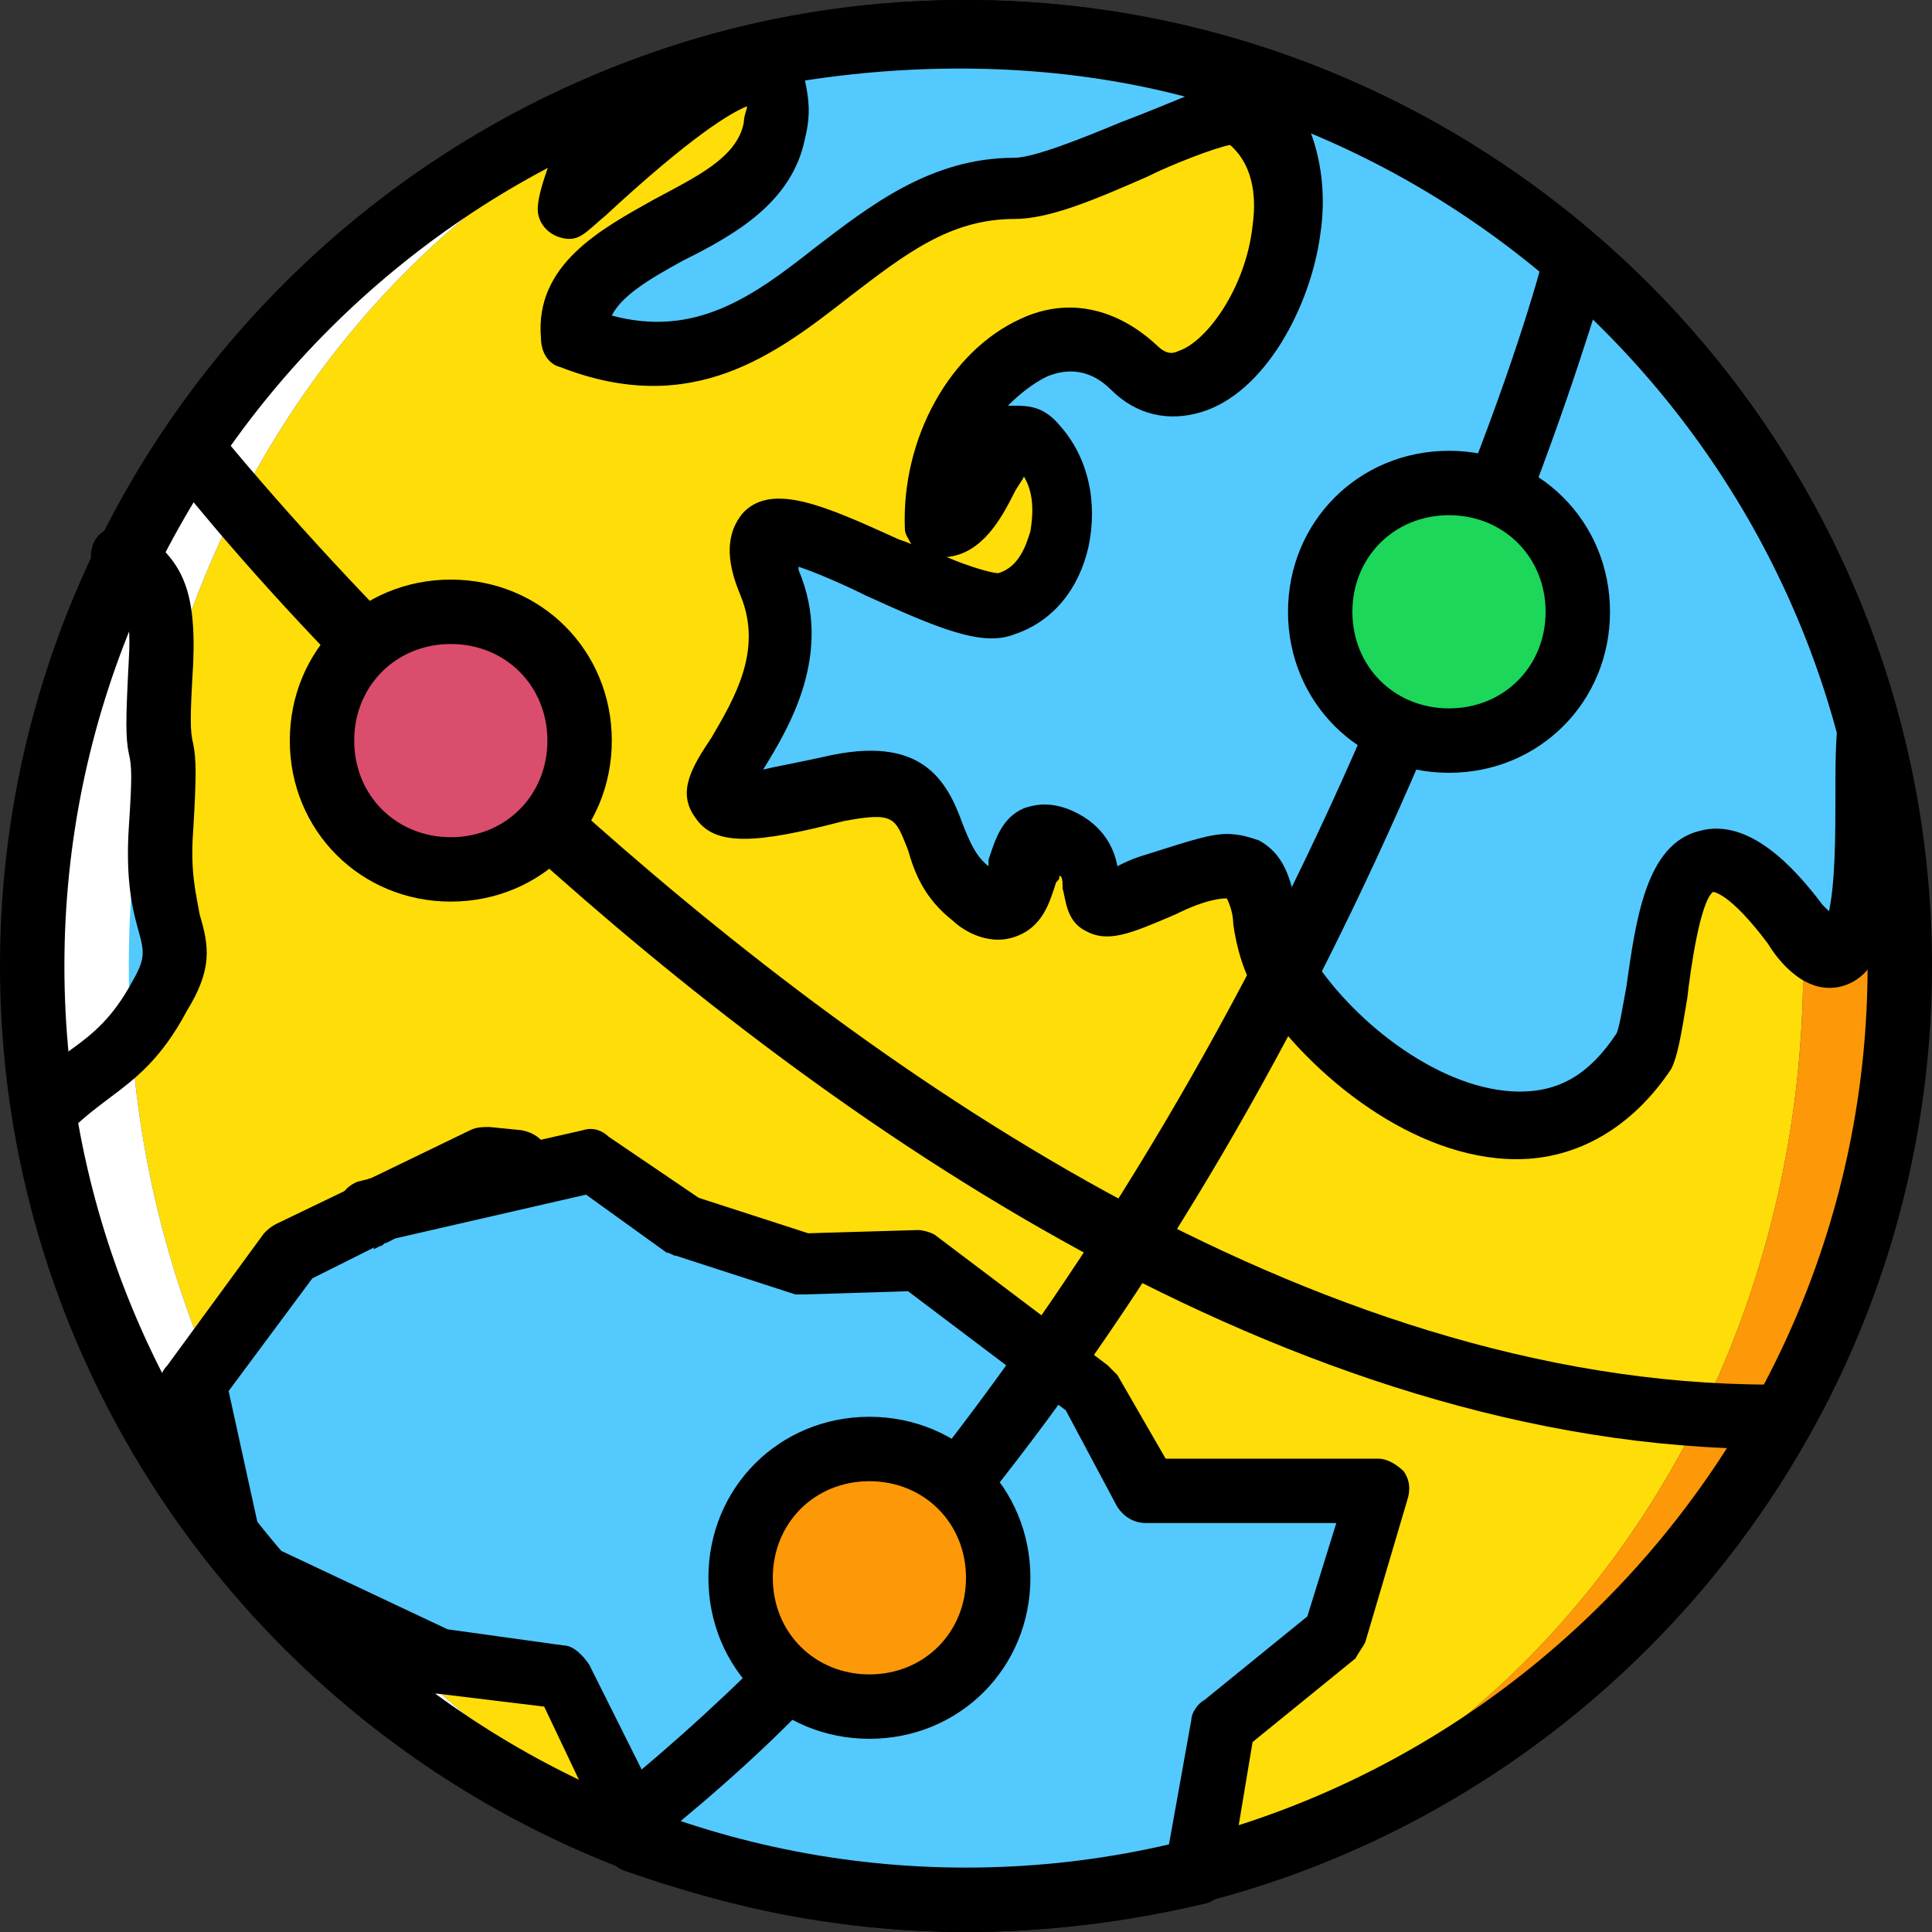
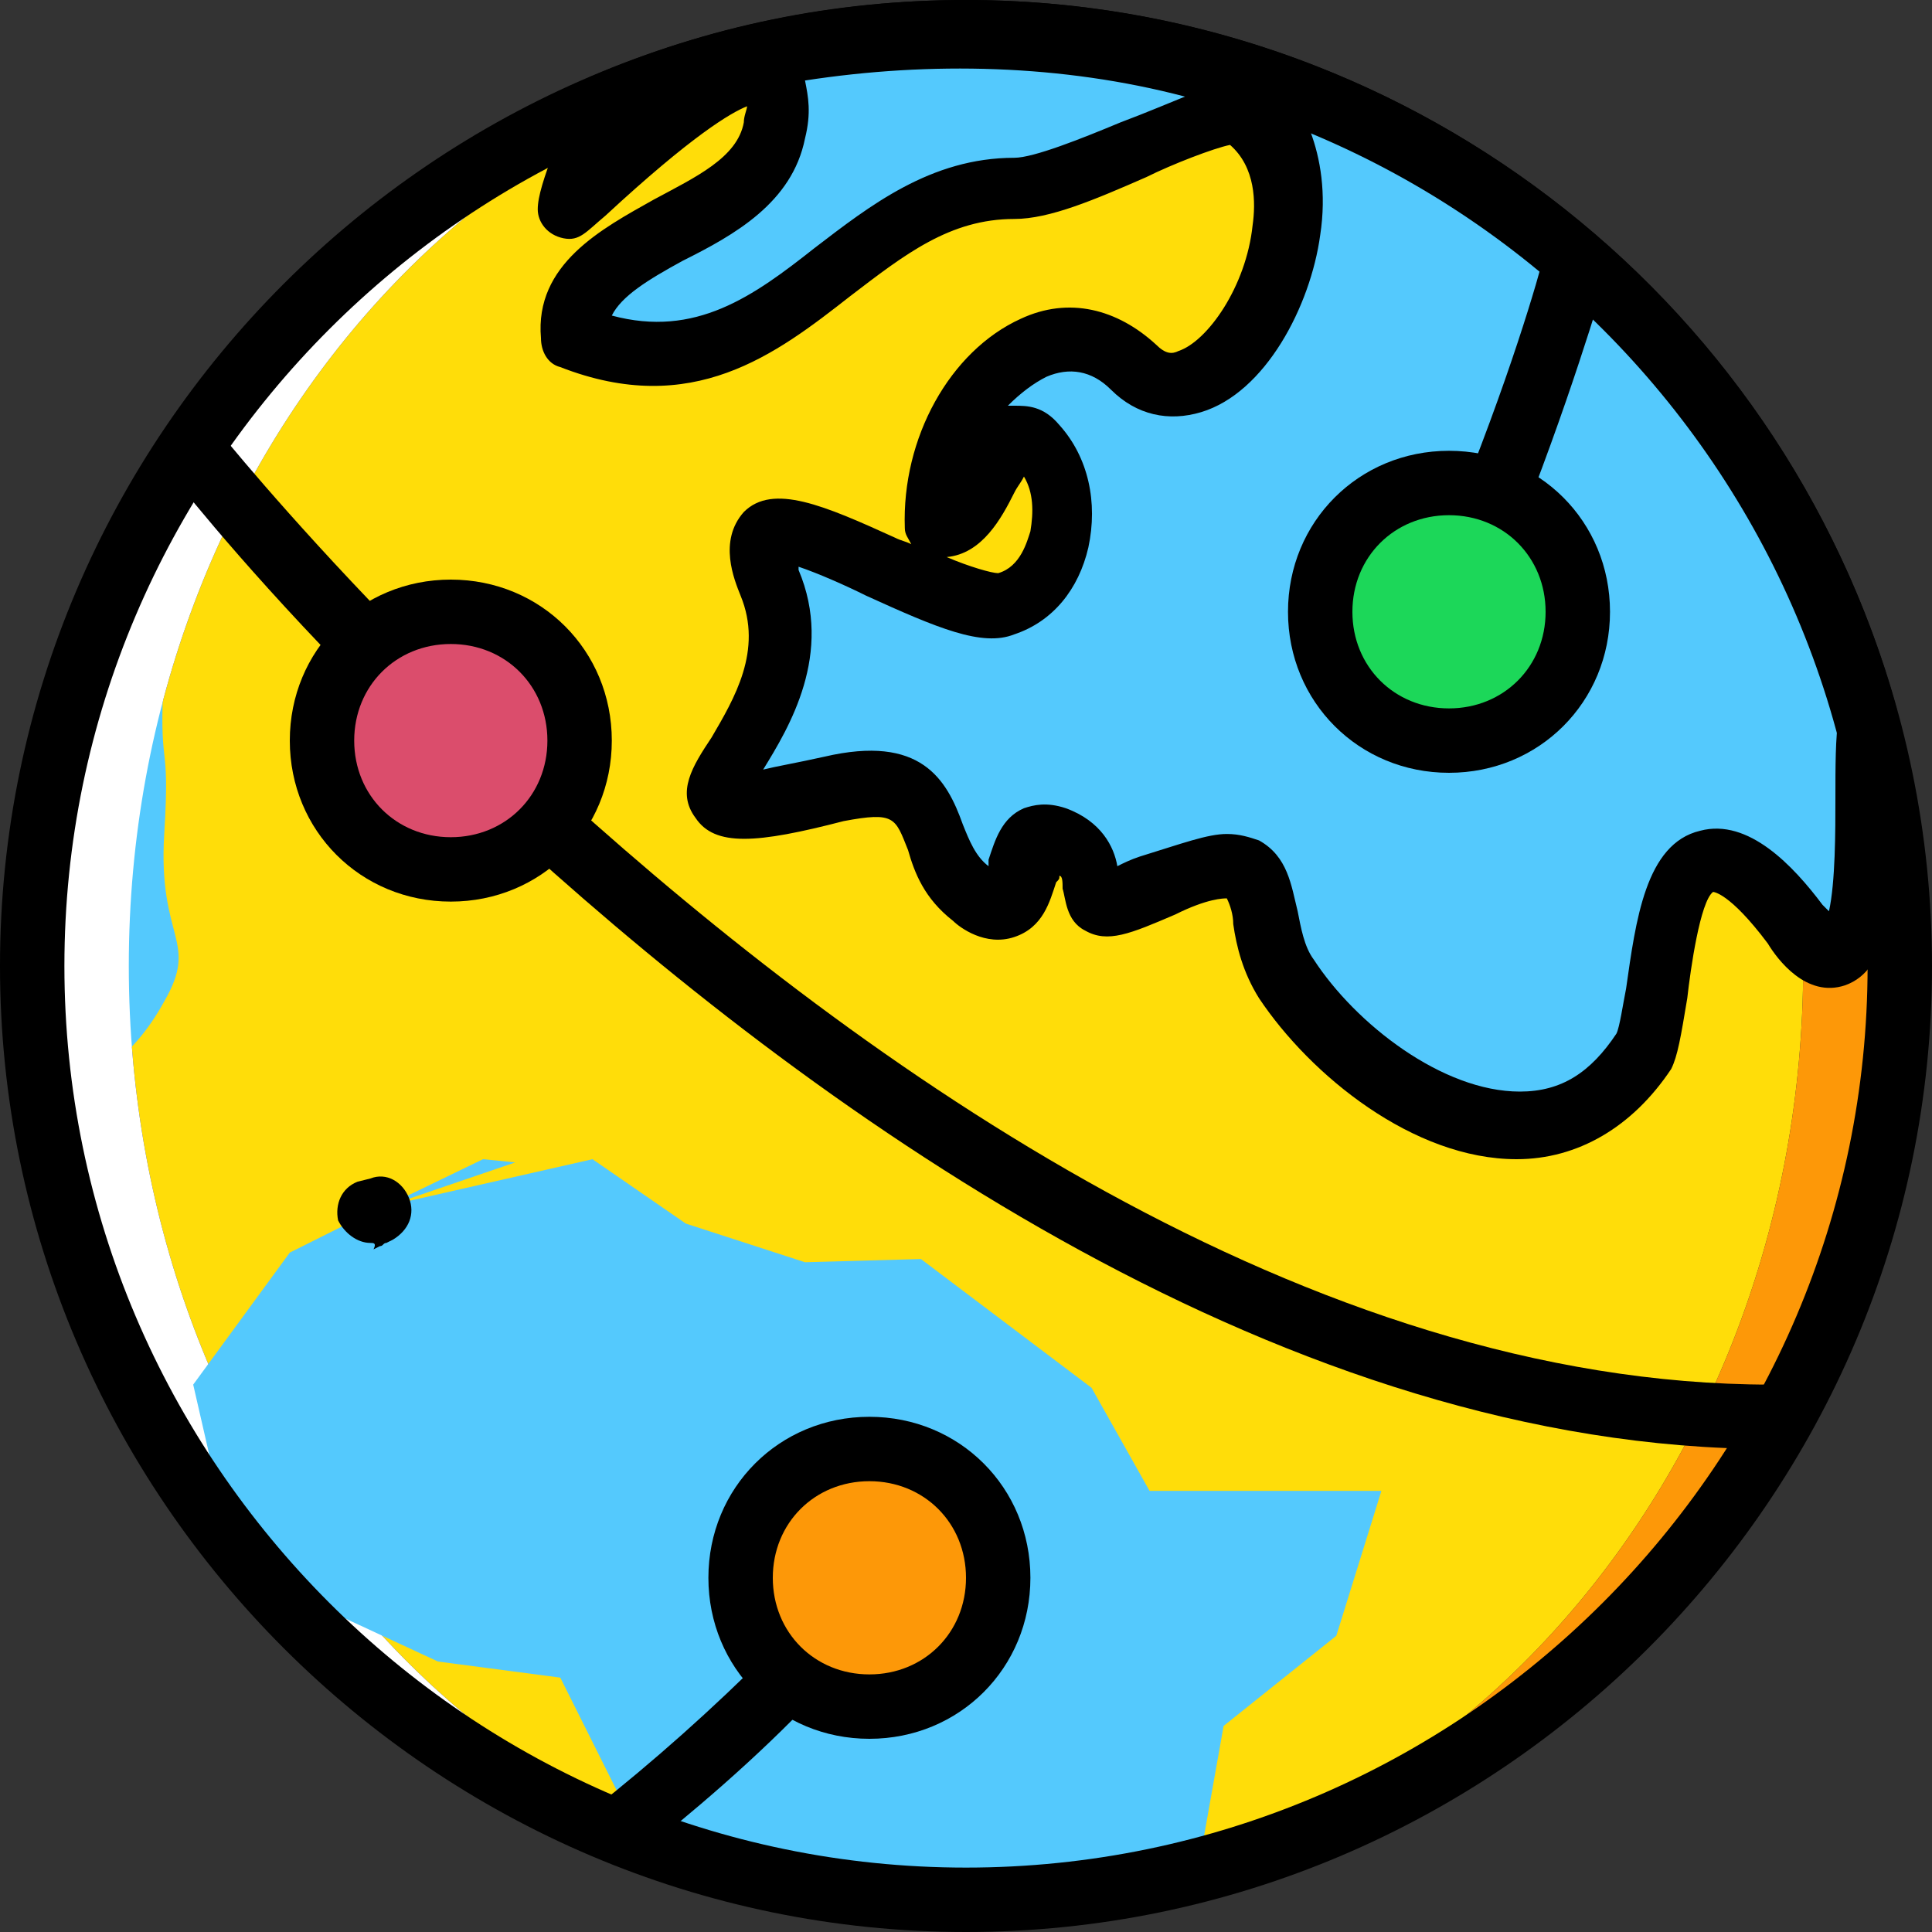
<svg xmlns="http://www.w3.org/2000/svg" height="800px" width="800px" version="1.1" id="Layer_1" viewBox="0 0 512 512" xml:space="preserve">
  <rect x="0" y="0" width="512" height="512" fill="#333333" stroke="none" />
  <g transform="translate(1 1)">
    <path style="fill:#FFDD09;" d="M476.867,255c0,136.533-98.987,247.467-221.867,247.467S33.133,391.533,33.133,255   S132.12,7.533,255,7.533S476.867,118.467,476.867,255" />
    <path style="fill:#54C9FD;" d="M10.947,295.107c0.853,0,0.853-0.853,1.707-0.853c11.093-11.093,20.48-12.8,29.867-29.867   c9.387-16.213-1.707-16.213,0-44.373c1.707-27.307-1.707-14.507,0-44.373c0.853-17.92-2.56-22.187-10.24-28.16L7.533,220.867   L10.947,295.107z" />
    <path style="fill:#FFFFFF;" d="M33.133,255C33.133,118.467,132.12,7.533,255,7.533C118.467,7.533,7.533,118.467,7.533,255   S118.467,502.467,255,502.467C132.12,502.467,33.133,391.533,33.133,255" />
    <path style="fill:#FD9808;" d="M255,7.533c122.88,0,221.867,110.933,221.867,247.467S377.88,502.467,255,502.467   c136.533,0,247.467-110.933,247.467-247.467S391.533,7.533,255,7.533" />
    <g>
      <path style="fill:#54C9FD;" d="M255,7.533c-34.133,0-67.413,6.827-97.28,19.627c-1.707,7.68-8.533,22.187-7.68,26.453    c0.853,0,63.147-63.147,55.467-20.48c-5.12,27.307-55.467,27.307-53.76,55.467c52.907,20.48,71.68-39.253,116.907-39.253    c15.36,0,53.76-23.893,61.44-18.773c29.867,19.627-6.827,89.6-29.867,66.56c-22.187-22.187-52.907,7.68-52.053,41.813    c11.093,0.853,16.213-32.427,26.453-21.333c11.093,11.947,6.827,36.693-8.533,41.813c-15.36,5.973-77.653-41.813-62.293-5.973    c17.067,40.107-50.347,70.827,17.067,54.613c31.573-7.68,21.333,16.213,35.84,28.16c17.92,13.653,10.24-18.773,23.04-13.653    c18.773,7.68-3.413,26.453,26.453,12.8c34.987-16.213,21.333,8.533,32.427,24.747c20.48,29.013,69.973,58.027,95.573,17.92    c5.973-9.387,2.56-83.627,40.107-34.133C498.2,275.48,490.52,206.36,493.08,188.44C464.067,84.333,368.493,7.533,255,7.533" />
      <path style="fill:#54C9FD;" d="M127,306.2L100.547,319l34.987-11.947L127,306.2z" />
      <path style="fill:#54C9FD;" d="M97.133,319.853L98.84,319l1.707-0.853L97.133,319.853z" />
      <path style="fill:#54C9FD;" d="M288.28,366.787l-45.227-34.133l-30.72,0.853l-31.573-10.24L156.013,306.2L99.693,319L75.8,330.947    l-25.6,34.987l9.387,40.96c2.56,3.413,5.12,6.827,7.68,10.24l47.787,22.187l32.427,4.267l19.627,39.253l0.853,4.267    c26.453,9.387,56.32,15.36,87.04,15.36c21.333,0,41.813-2.56,61.44-7.68l6.827-38.4l29.867-23.893l11.947-38.4h-61.44    L288.28,366.787z" />
    </g>
    <path style="fill:#DB4D6C;" d="M152.6,195.267c0,18.773-15.36,34.133-34.133,34.133s-34.133-15.36-34.133-34.133   s15.36-34.133,34.133-34.133S152.6,176.493,152.6,195.267" />
    <path style="fill:#1CD759;" d="M417.133,161.133c0,18.773-15.36,34.133-34.133,34.133c-18.773,0-34.133-15.36-34.133-34.133   S364.227,127,383,127C401.773,127,417.133,142.36,417.133,161.133" />
    <path style="fill:#FD9808;" d="M263.533,417.133c0,18.773-15.36,34.133-34.133,34.133s-34.133-15.36-34.133-34.133   S210.627,383,229.4,383S263.533,398.36,263.533,417.133" />
    <path d="M255,511C114.2,511-1,395.8-1,255S114.2-1,255-1s256,115.2,256,256S395.8,511,255,511z M255,16.067   C123.587,16.067,16.067,123.587,16.067,255S123.587,493.933,255,493.933S493.933,386.413,493.933,255S386.413,16.067,255,16.067z" />
    <path d="M400.92,306.2c-27.307,0-54.613-22.187-68.267-42.667c-4.267-6.827-5.973-13.653-6.827-19.627   c0-2.56-0.853-5.12-1.707-6.827c-0.853,0-5.12,0-13.653,4.267c-11.947,5.12-17.92,7.68-23.893,4.267   c-5.12-2.56-5.12-8.533-5.973-11.093c0-1.707,0-3.413-0.853-3.413c0,0.853,0,0.853-0.853,1.707   c-1.707,5.12-3.413,11.947-11.093,14.507c-7.68,2.56-14.507-2.56-16.213-4.267c-7.68-5.973-10.24-12.8-11.947-18.773   c-3.413-8.533-3.413-10.24-17.067-7.68c-23.04,5.973-34.133,6.827-39.253-0.853c-5.12-6.827-0.853-13.653,4.267-21.333   c5.973-10.24,13.653-23.04,7.68-37.547c-1.707-4.267-5.973-14.507,0.853-22.187c7.68-7.68,21.333-1.707,40.107,6.827   c1.707,0.853,2.56,0.853,4.267,1.707c-0.853-1.707-1.707-2.56-1.707-4.267c-0.853-23.893,11.947-46.933,30.72-55.467   c12.8-5.973,25.6-2.56,35.84,6.827c2.56,2.56,4.267,2.56,5.973,1.707c7.68-2.56,17.92-17.067,19.627-33.28   c0.853-5.973,0.853-15.36-5.973-21.333c-4.267,0.853-15.36,5.12-22.187,8.533c-13.653,5.973-25.6,11.093-34.987,11.093   c-17.067,0-29.013,9.387-43.52,20.48c-19.627,15.36-41.813,32.427-76.8,18.773c-3.413-0.853-5.12-4.267-5.12-7.68   c-1.707-19.627,16.213-29.013,29.867-36.693c11.093-5.973,22.187-11.093,23.893-20.48c0-1.707,0.853-3.413,0.853-4.267   c-4.267,1.707-14.507,7.68-37.547,29.013c-5.12,4.267-6.827,6.827-11.093,5.973c-4.267-0.853-6.827-4.267-6.827-7.68   s1.707-8.533,4.267-15.36c1.707-4.267,3.413-9.387,4.267-12.8c0.853-2.56,2.56-5.12,5.12-6.827C186.733,5.827,220.013-1,255-1   c114.347,0,215.893,76.8,246.613,187.733c0,0.853,0,2.56,0,3.413c-0.853,4.267-0.853,12.8-0.853,20.48   c0,28.16-0.853,45.227-12.8,49.493c-10.24,3.413-17.92-6.827-20.48-11.093c-10.24-13.653-14.507-13.653-14.507-13.653   c-3.413,2.56-5.973,20.48-6.827,28.16c-1.707,10.24-2.56,15.36-4.267,18.773C431.64,297.667,417.133,306.2,400.92,306.2   L400.92,306.2z M324.12,220.013c3.413,0,5.973,0.853,8.533,1.707c7.68,4.267,8.533,11.947,10.24,18.773   c0.853,4.267,1.707,9.387,4.267,12.8c11.093,17.067,34.133,34.987,54.613,34.987l0,0c11.093,0,18.773-5.12,25.6-15.36   c0.853-1.707,1.707-7.68,2.56-11.947c2.56-17.92,5.12-38.4,19.627-41.813c12.8-3.413,24.747,9.387,32.427,19.627   c0.853,0.853,0.853,0.853,1.707,1.707c1.707-7.68,1.707-21.333,1.707-29.867c0-8.533,0-16.213,0.853-21.333   c-20.48-71.68-73.387-128.853-139.947-155.307c2.56,6.827,4.267,16.213,2.56,27.307c-2.56,18.773-14.507,41.813-31.573,46.933   c-8.533,2.56-17.067,0.853-23.893-5.973c-5.12-5.12-11.093-5.973-17.067-3.413c-3.413,1.707-6.827,4.267-10.24,7.68   c0.853,0,1.707,0,1.707,0c3.413,0,7.68,0,11.947,5.12c7.68,8.533,10.24,20.48,7.68,32.427c-2.56,11.093-9.387,19.627-19.627,23.04   c-8.533,3.413-20.48-1.707-39.253-10.24c-5.12-2.56-12.8-5.973-17.92-7.68c0,0,0,0,0,0.853c9.387,22.187-2.56,41.813-9.387,52.907   l0,0c3.413-0.853,8.533-1.707,16.213-3.413c25.6-5.973,32.427,5.973,36.693,17.92c1.707,4.267,3.413,8.533,6.827,11.093l0,0   c0-0.853,0-0.853,0-1.707c1.707-5.12,3.413-11.093,9.387-13.653c2.56-0.853,5.973-1.707,11.093,0   c9.387,3.413,12.8,10.24,13.653,15.36c1.707-0.853,3.413-1.707,5.973-2.56C312.173,222.573,319,220.013,324.12,220.013z    M249.88,146.627c5.973,2.56,11.947,4.267,13.653,4.267c5.973-1.707,7.68-8.533,8.533-11.093c0.853-5.12,0.853-10.24-1.707-14.507   c-0.853,1.707-1.707,2.56-2.56,4.267C264.387,136.387,259.267,145.773,249.88,146.627z M161.133,82.627   c22.187,5.973,37.547-5.12,53.76-17.92c14.507-11.093,30.72-23.893,52.907-23.893l0,0c5.12,0,17.92-5.12,28.16-9.387   c6.827-2.56,12.8-5.12,17.067-6.827c-32.427-8.533-67.413-9.387-100.693-4.267c0.853,4.267,1.707,8.533,0,15.36   c-3.413,17.067-18.773,25.6-32.427,32.427C170.52,73.24,163.693,77.507,161.133,82.627z" />
-     <path d="M100.547,327.533c-3.413,0-6.827-1.707-7.68-5.12c-1.707-4.267,0-8.533,4.267-11.093l26.453-12.8   c1.707-0.853,3.413-0.853,5.12-0.853l8.533,0.853c4.267,0.853,6.827,3.413,7.68,7.68s-1.707,7.68-5.973,8.533L103.96,326.68   C102.253,327.533,101.4,327.533,100.547,327.533z" />
    <path d="M97.133,328.387c-3.413,0-6.827-2.56-8.533-5.973c-0.853-4.267,0.853-8.533,5.12-10.24l3.413-0.853   c4.267-1.707,8.533,0.853,10.24,5.12c1.707,4.267,0,8.533-4.267,11.093l-1.707,0.853c-0.853,0-0.853,0.853-1.707,0.853   l-1.707,0.853C98.84,328.387,97.987,328.387,97.133,328.387z" />
-     <path d="M255,511c-30.72,0-61.44-5.973-90.453-16.213c-2.56-0.853-5.12-3.413-5.12-6.827v-2.56l-16.213-34.133l-28.16-3.413   c-0.853,0-1.707,0-2.56-0.853l-47.787-22.187c-0.853-0.853-1.707-0.853-2.56-2.56c-2.56-3.413-5.973-6.827-8.533-10.24   c-0.853-0.853-1.707-1.707-1.707-3.413l-10.24-40.96c-0.853-2.56,0-5.12,1.707-6.827l25.6-34.987   c0.853-0.853,1.707-1.707,3.413-2.56l23.04-11.093c0.853,0,0.853-0.853,1.707-0.853l56.32-12.8c2.56-0.853,5.12,0,6.827,1.707   l23.893,16.213l29.013,9.387l29.013-0.853c1.707,0,4.267,0.853,5.12,1.707l45.227,34.133c0.853,0.853,1.707,1.707,2.56,2.56   l12.8,22.187h56.32c2.56,0,5.12,1.707,6.827,3.413c1.707,2.56,1.707,5.12,0.853,7.68L360.813,434.2   c-0.853,1.707-1.707,2.56-2.56,4.267l-27.307,22.187l-5.973,35.84c-0.853,3.413-3.413,5.973-5.973,6.827   C297.667,508.44,276.333,511,255,511z M174.787,480.28c42.667,15.36,89.6,17.92,133.973,7.68l5.973-33.28   c0-1.707,1.707-4.267,3.413-5.12l27.307-22.187l7.68-24.747h-50.347c-3.413,0-5.973-1.707-7.68-4.267l-13.653-25.6l-41.813-31.573   l-27.307,0.853c-0.853,0-1.707,0-2.56,0L178.2,331.8c-0.853,0-1.707-0.853-2.56-0.853l-21.333-15.36l-52.053,11.947l-20.48,10.24   L59.587,367.64l7.68,34.987c1.707,2.56,3.413,4.267,5.12,6.827l45.227,21.333l30.72,4.267c2.56,0,5.12,2.56,6.827,5.12   l19.627,39.253C174.787,479.427,174.787,479.427,174.787,480.28z" />
-     <path d="M10.947,303.64c-2.56,0-5.12-0.853-6.827-3.413c-2.56-3.413-2.56-8.533,0.853-11.947l0.853-0.853   c4.267-4.267,8.533-7.68,11.947-10.24c5.973-4.267,11.093-8.533,16.213-17.92c3.413-5.973,3.413-7.68,1.707-13.653   c-1.707-5.973-3.413-13.653-2.56-27.307c0.853-12.8,0.853-16.213,0-19.627c-0.853-4.267-0.853-8.533,0-24.747   c0.853-14.507-1.707-16.213-6.827-20.48c-3.413-2.56-4.267-8.533-1.707-11.947s8.533-4.267,11.947-1.707   c10.24,7.68,14.507,14.507,13.653,34.987c-0.853,14.507-0.853,17.92,0,21.333c0.853,4.267,0.853,8.533,0,23.04   c-0.853,11.093,0.853,17.067,1.707,22.187c2.56,8.533,3.413,14.507-3.413,25.6c-6.827,12.8-13.653,17.92-20.48,23.04   c-3.413,2.56-6.827,5.12-10.24,8.533c-0.853,0.853-0.853,0.853-1.707,1.707C15.213,302.787,12.653,303.64,10.947,303.64z" />
-     <path d="M260.12,396.653l-13.653-10.24c42.667-54.613,81.92-119.467,114.347-194.56l15.36,6.827   C343.747,274.627,304.493,341.187,260.12,396.653z" />
    <path d="M405.187,129.56l-16.213-5.973C402.627,88.6,408.6,65.56,408.6,64.707l17.067,5.12   C424.813,70.68,418.84,93.72,405.187,129.56z" />
    <path d="M468.333,383c-128,0-250.027-87.04-330.24-159.573l11.093-12.8c78.507,70.827,196.267,155.307,319.147,155.307V383z" />
    <path d="M89.453,175.64c-29.013-29.867-45.227-51.2-46.08-52.053l13.653-10.24c0,0,17.067,21.333,45.227,50.347L89.453,175.64z" />
    <path d="M118.467,237.933c-23.893,0-42.667-18.773-42.667-42.667S94.573,152.6,118.467,152.6s42.667,18.773,42.667,42.667   S142.36,237.933,118.467,237.933z M118.467,169.667c-14.507,0-25.6,11.093-25.6,25.6s11.093,25.6,25.6,25.6s25.6-11.093,25.6-25.6   S132.973,169.667,118.467,169.667z" />
    <path d="M383,203.8c-23.893,0-42.667-18.773-42.667-42.667s18.773-42.667,42.667-42.667c23.893,0,42.667,18.773,42.667,42.667   S406.893,203.8,383,203.8z M383,135.533c-14.507,0-25.6,11.093-25.6,25.6c0,14.507,11.093,25.6,25.6,25.6   c14.507,0,25.6-11.093,25.6-25.6C408.6,146.627,397.507,135.533,383,135.533z" />
    <path d="M229.4,459.8c-23.893,0-42.667-18.773-42.667-42.667c0-23.893,18.773-42.667,42.667-42.667s42.667,18.773,42.667,42.667   C272.067,441.027,253.293,459.8,229.4,459.8z M229.4,391.533c-14.507,0-25.6,11.093-25.6,25.6c0,14.507,11.093,25.6,25.6,25.6   c14.507,0,25.6-11.093,25.6-25.6C255,402.627,243.907,391.533,229.4,391.533z" />
-     <path d="M166.253,492.227l-10.24-13.653c16.213-12.8,31.573-26.453,46.933-41.813l11.947,11.947   C199.533,464.92,182.467,479.427,166.253,492.227z" />
+     <path d="M166.253,492.227l-10.24-13.653c16.213-12.8,31.573-26.453,46.933-41.813l11.947,11.947   C199.533,464.92,182.467,479.427,166.253,492.227" />
  </g>
</svg>